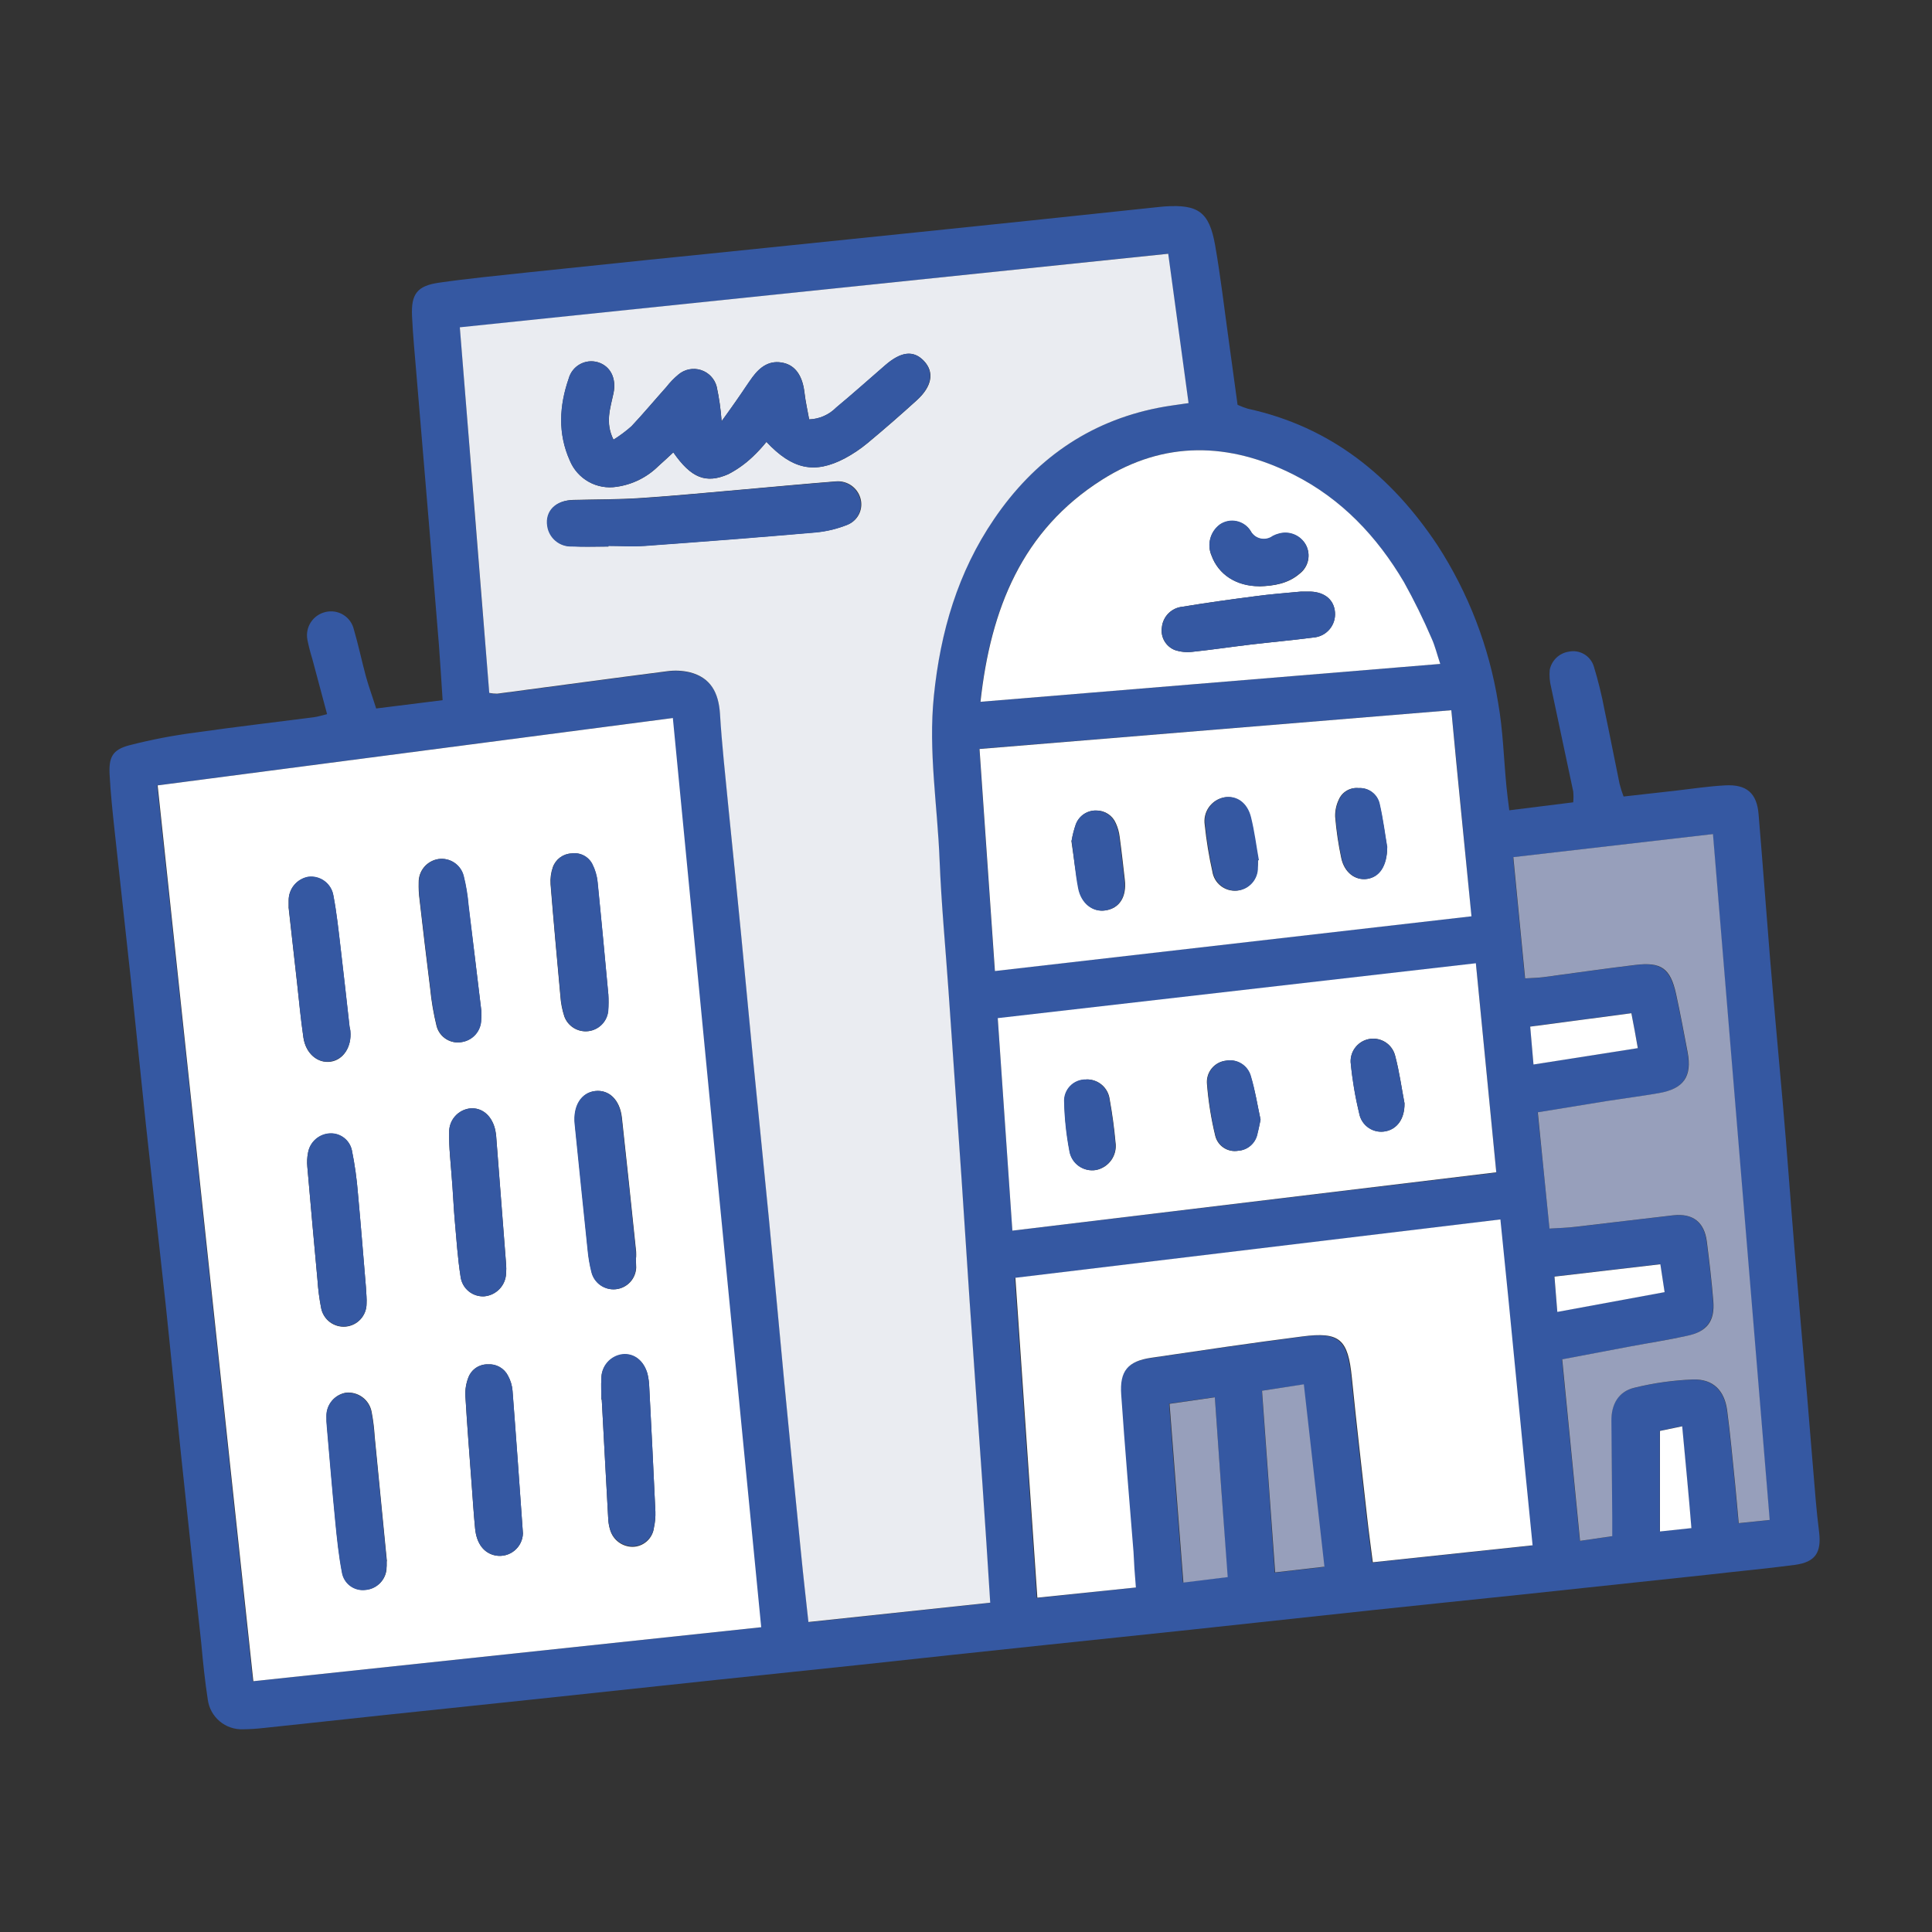
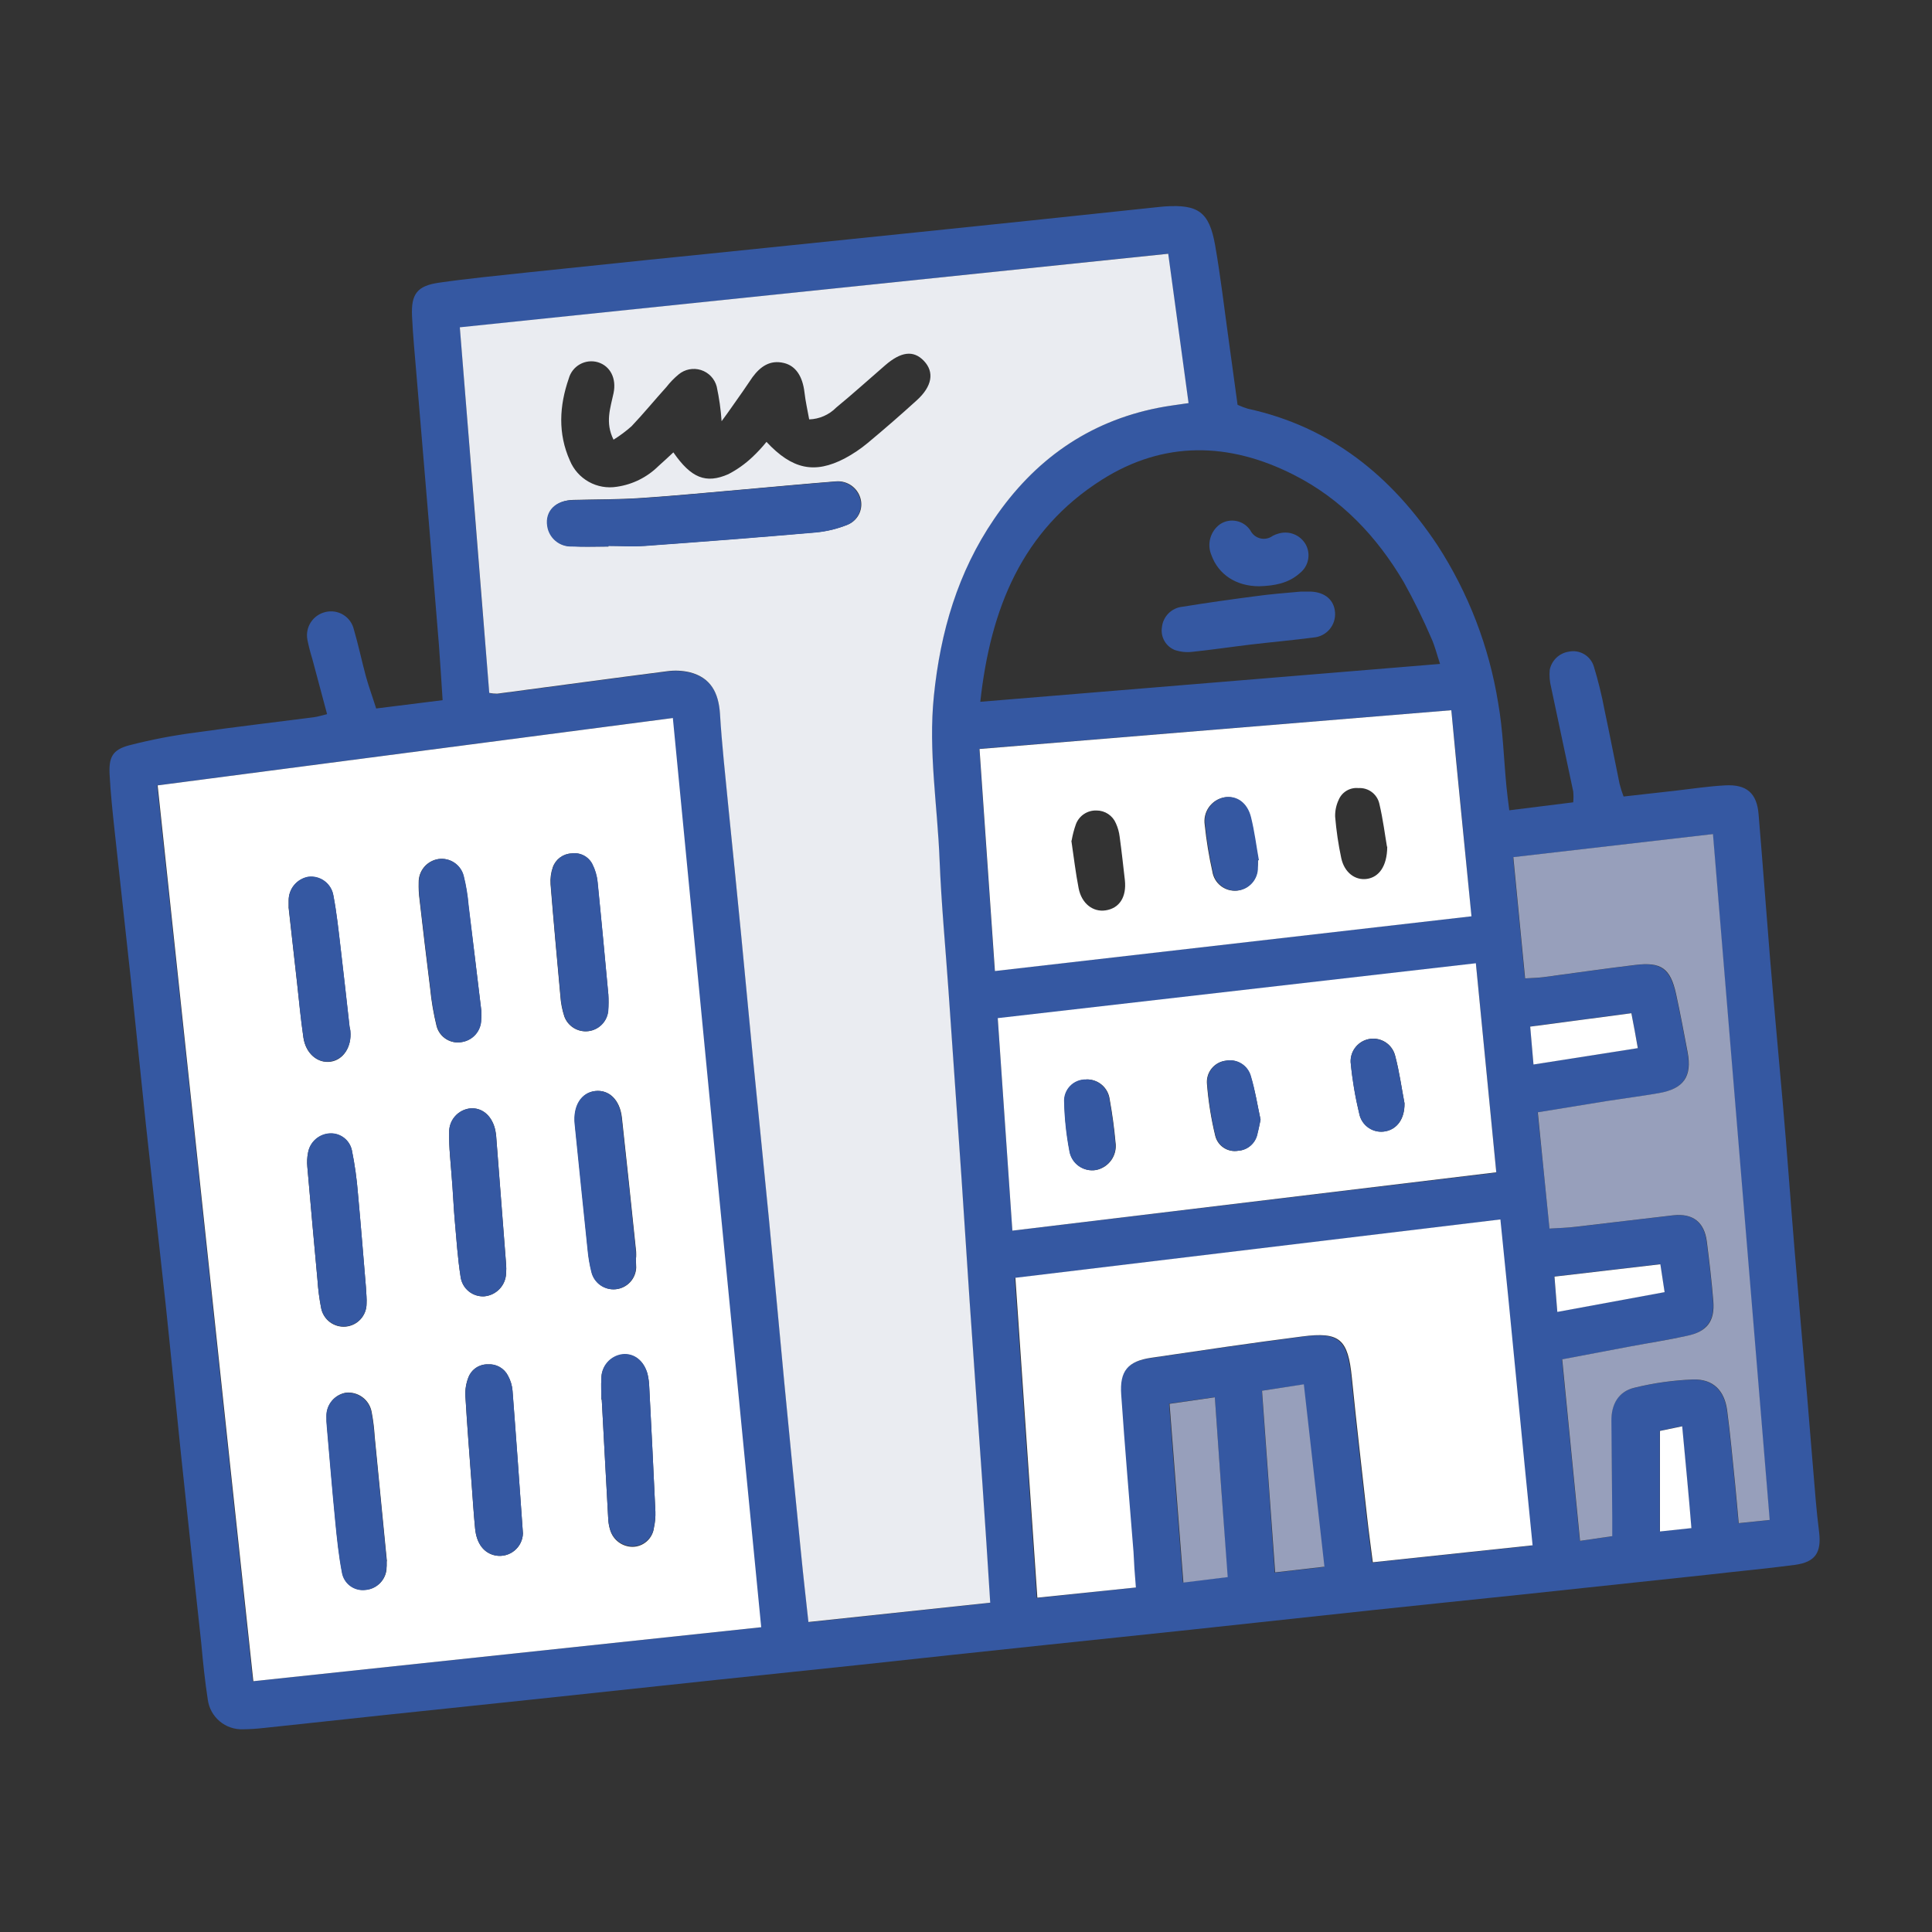
<svg xmlns="http://www.w3.org/2000/svg" width="300" height="300" viewBox="0 0 300 300" fill="none">
  <rect x="0" y="0" width="300" height="300" fill="#333333" stroke="none" />
  <path d="M252.11 123.683L260.29 122.763C262.81 122.473 265.29 122.093 267.86 121.953C271.21 121.763 272.8 123.153 273.07 126.423C273.69 133.753 274.22 141.083 274.82 148.423C275.45 156.013 276.15 163.603 276.82 171.193C277.49 178.783 278.01 186.193 278.63 193.713C279.27 201.483 279.94 209.253 280.63 217.033C281.07 222.273 281.48 227.513 281.93 232.763C282.07 234.473 282.26 236.193 282.47 237.903C282.85 241.093 281.88 242.563 278.71 242.993C274.21 243.593 269.71 243.993 265.19 244.523L236.19 247.613C228.52 248.423 220.85 249.193 213.19 250.013L184.78 253.073C177.3 253.873 169.78 254.643 162.32 255.433C152.76 256.44 143.2 257.463 133.64 258.503L111.14 260.863L82.14 263.953L59.68 266.313C53.45 266.973 47.23 267.663 41.01 268.313C39.927 268.438 38.839 268.509 37.75 268.523C36.42 268.577 35.119 268.13 34.102 267.271C33.086 266.412 32.429 265.203 32.26 263.883C31.82 261.023 31.52 258.133 31.26 255.243C30.18 245.337 29.116 235.423 28.07 225.503C27.27 217.843 26.53 210.163 25.72 202.503C24.72 193.223 23.66 183.943 22.66 174.663C21.85 167.093 21.11 159.513 20.3 151.933C19.49 144.353 18.61 136.623 17.79 128.933C17.48 126.053 17.17 123.163 17.02 120.273C16.88 117.603 17.45 116.433 20.02 115.743C23.431 114.861 26.895 114.193 30.39 113.743C36.49 112.873 42.62 112.163 48.73 111.373C49.35 111.293 49.95 111.093 50.79 110.893C50 107.953 49.24 105.113 48.48 102.263C48.184 101.313 47.937 100.349 47.74 99.373C47.549 98.426 47.736 97.442 48.261 96.631C48.786 95.82 49.607 95.247 50.55 95.033C51.014 94.92 51.496 94.9 51.968 94.973C52.44 95.047 52.893 95.213 53.301 95.462C53.709 95.711 54.064 96.038 54.345 96.424C54.626 96.811 54.828 97.249 54.94 97.713C55.65 100.143 56.17 102.623 56.83 105.073C57.26 106.633 57.83 108.153 58.41 110.013L68.73 108.723C68.53 105.773 68.37 102.923 68.15 100.073C67.68 94.073 67.15 88.133 66.68 82.173C66.013 74.213 65.346 66.26 64.68 58.313C64.43 55.233 64.12 52.163 63.98 49.083C63.82 45.663 64.77 44.393 68.12 43.903C72.61 43.253 77.12 42.823 81.63 42.333C88.03 41.667 94.43 41 100.83 40.333C106.83 39.723 112.74 39.133 118.69 38.513L142.2 36.093L160.33 34.213L179.26 32.213C179.8 32.163 180.34 32.093 180.88 32.053C186.06 31.713 187.77 32.913 188.68 38.053C189.54 42.963 190.11 47.923 190.8 52.863C191.26 56.183 191.71 59.503 192.17 62.863C192.684 63.095 193.211 63.296 193.75 63.463C206.65 66.273 216.07 73.923 223.22 84.683C228.021 92.091 231.226 100.418 232.63 109.133C233.39 113.403 233.5 117.783 233.92 122.133C234.03 123.283 234.19 124.433 234.36 125.823L244.29 124.583C244.34 124.025 244.34 123.462 244.29 122.903C243.16 117.493 241.98 112.103 240.85 106.693C240.631 105.821 240.56 104.919 240.64 104.023C240.78 103.307 241.138 102.652 241.664 102.145C242.19 101.639 242.859 101.307 243.58 101.193C244.394 101.017 245.245 101.151 245.967 101.569C246.688 101.987 247.227 102.659 247.48 103.453C248.166 105.7 248.727 107.984 249.16 110.293C249.97 114.093 250.7 117.923 251.49 121.733C251.657 122.395 251.865 123.046 252.11 123.683V123.683ZM118.11 252.683C113.52 205.473 108.97 158.603 104.4 111.503L24.4 121.963C29.4 168.503 34.25 214.693 39.26 261.063L118.11 252.683ZM153.71 248.893C153.3 242.483 152.93 236.513 152.52 230.533C151.87 221.033 151.18 211.533 150.52 202.023C150.08 195.603 149.69 189.163 149.25 182.743C148.583 173.143 147.916 163.547 147.25 153.953C146.78 147.163 146.13 140.383 145.86 133.593C145.53 125.083 144.09 116.643 144.97 108.063C145.97 98.123 148.68 88.863 154.33 80.583C160.52 71.493 168.87 65.493 179.77 63.333C181.25 63.033 182.77 62.863 184.52 62.593L181.36 39.403L71.42 50.863C72.96 70.023 74.42 88.803 75.99 107.633C76.395 107.713 76.807 107.754 77.22 107.753C86.03 106.593 94.83 105.393 103.64 104.263C104.796 104.106 105.972 104.16 107.11 104.423C110.42 105.253 111.61 107.653 111.82 110.893C112.14 115.683 112.65 120.463 113.11 125.253C113.76 131.933 114.44 138.603 115.11 145.253C115.74 151.663 116.32 158.073 116.95 164.483C117.77 172.873 118.64 181.263 119.45 189.653C120.26 198.043 121 206.273 121.79 214.573C122.65 223.513 123.526 232.447 124.42 241.373C124.75 244.783 125.15 248.173 125.55 251.903L153.71 248.893ZM176.33 246.513C176.17 244.443 176.04 242.733 175.91 241.033C175.26 232.883 174.56 224.753 174 216.603C173.74 212.933 175 211.413 178.65 210.883C186.46 209.733 194.27 208.593 202.1 207.573C207.97 206.813 209.22 207.993 209.82 213.993C210.54 221.213 211.39 228.423 212.19 235.633C212.44 237.853 212.75 240.073 213.07 242.633L237.88 240.003C236.21 223.003 234.68 206.313 232.88 189.403L157.57 198.463C158.72 215.073 159.84 231.463 160.98 248.133L176.33 246.513ZM157.2 191.093L232.34 182.093C231.27 171.093 230.23 160.463 229.17 149.633L154.93 158.153C155.68 169.173 156.43 179.993 157.2 191.093ZM225.37 110.283L152.07 116.283C152.88 127.993 153.67 139.283 154.46 150.763L228.46 142.263C227.43 131.443 226.41 121.013 225.36 110.283H225.37ZM240.61 190.773C242.09 190.683 243.34 190.653 244.61 190.513C249.61 189.933 254.69 189.303 259.74 188.733C262.83 188.383 264.6 189.733 265 192.833C265.4 195.933 265.75 198.963 266 202.033C266.25 205.103 265 206.803 261.91 207.443C258.99 208.043 256.04 208.543 253.1 209.093L242.54 211.093C243.47 220.573 244.38 229.813 245.31 239.283L250.31 238.553C250.31 237.453 250.31 236.553 250.31 235.663C250.27 230.663 250.226 225.663 250.18 220.663C250.18 218.093 251.27 216.093 253.75 215.503C256.738 214.769 259.794 214.34 262.87 214.223C265.96 214.133 267.73 215.913 268.15 219.013C268.65 222.783 268.99 226.583 269.38 230.363C269.58 232.363 269.74 234.293 269.95 236.533L274.76 236.033C271.76 200.393 268.89 165.033 265.95 129.533L234.95 133.113C235.55 139.343 236.15 145.523 236.78 151.943C237.83 151.873 238.72 151.863 239.59 151.753C244.35 151.123 249.11 150.423 253.88 149.853C257.88 149.363 259.34 150.403 260.22 154.363C260.88 157.363 261.45 160.363 262.02 163.433C262.72 167.193 261.39 169.083 257.56 169.753C254.88 170.223 252.18 170.563 249.49 170.983L238.75 172.733C239.41 178.863 239.99 184.723 240.6 190.773H240.61ZM223.61 103.093C223.08 101.493 222.79 100.273 222.28 99.153C220.994 96.158 219.556 93.231 217.97 90.383C213.79 83.303 208.28 77.463 200.86 73.713C190.86 68.643 180.72 68.403 171.1 74.493C158.68 82.353 153.8 94.543 152.22 108.973L223.61 103.093ZM195.94 215.953C196.62 225.473 197.29 234.733 197.94 244.203L205.59 243.323C204.51 233.753 203.47 224.503 202.39 215.003L195.94 215.953ZM188.61 216.953L181.53 217.953C182.25 227.333 182.95 236.393 183.68 245.713L190.56 244.863C189.94 235.573 189.3 226.493 188.64 216.973L188.61 216.953ZM238.09 165.273L254.33 162.733C253.95 160.733 253.64 159.123 253.33 157.313L237.62 159.393C237.78 161.423 237.94 163.173 238.12 165.293L238.09 165.273ZM241.79 203.693L258.45 200.623L257.79 196.293L241.35 198.213C241.54 200.203 241.67 201.863 241.82 203.713L241.79 203.693ZM257.73 222.173V237.783L262.61 237.263C262.13 231.893 261.67 226.803 261.18 221.453L257.73 222.173Z" fill="#3558A2" />
  <path d="M118.2 252.674L39.34 261.054C34.34 214.684 29.451 168.494 24.48 121.954L104.48 111.494C109.02 158.594 113.57 205.464 118.2 252.674ZM98.78 195.274C98.797 194.968 98.797 194.661 98.78 194.354C98.05 187.414 97.34 180.474 96.57 173.544C96.26 170.774 94.57 169.184 92.45 169.414C90.33 169.644 88.98 171.714 89.28 174.574C89.97 181.064 90.62 187.574 91.28 194.044C91.386 195.218 91.583 196.381 91.871 197.524C92.07 198.35 92.563 199.076 93.257 199.566C93.951 200.056 94.8 200.278 95.645 200.19C96.491 200.102 97.275 199.71 97.854 199.088C98.432 198.465 98.765 197.654 98.79 196.804C98.78 196.354 98.74 195.864 98.74 195.274H98.78ZM60.08 242.424C59.43 235.804 58.81 229.424 58.18 223.024C58.105 221.759 57.948 220.499 57.71 219.254C57.546 218.341 57.042 217.524 56.3 216.968C55.558 216.411 54.633 216.156 53.71 216.254C52.86 216.402 52.09 216.849 51.54 217.515C50.989 218.18 50.695 219.021 50.71 219.884C50.699 220.428 50.722 220.973 50.78 221.514C51.21 226.384 51.6 231.254 52.08 236.114C52.34 238.814 52.62 241.524 53.13 244.184C53.278 245.001 53.729 245.732 54.393 246.229C55.057 246.726 55.885 246.953 56.71 246.864C57.532 246.813 58.311 246.478 58.913 245.916C59.515 245.354 59.903 244.601 60.011 243.784C60.049 243.332 60.059 242.878 60.04 242.424H60.08ZM56.82 199.864C56.43 195.284 56.04 190.314 55.58 185.344C55.403 183.09 55.089 180.85 54.64 178.634C54.476 177.869 54.047 177.187 53.428 176.707C52.81 176.228 52.042 175.983 51.261 176.014C50.432 176.046 49.639 176.361 49.014 176.907C48.39 177.453 47.972 178.197 47.83 179.014C47.689 179.725 47.652 180.453 47.721 181.174C48.227 187.047 48.754 192.917 49.3 198.784C49.396 200.234 49.583 201.677 49.861 203.104C50.022 203.975 50.503 204.754 51.209 205.29C51.915 205.825 52.794 206.078 53.677 206C54.559 205.921 55.381 205.516 55.98 204.864C56.58 204.212 56.915 203.36 56.92 202.474C56.97 201.664 56.87 200.934 56.82 199.864ZM93.38 217.334H93.44C93.767 223.481 94.1 229.627 94.44 235.774C94.461 236.406 94.568 237.032 94.76 237.634C94.992 238.374 95.453 239.021 96.077 239.481C96.701 239.942 97.455 240.191 98.231 240.194C99.054 240.183 99.845 239.872 100.456 239.32C101.067 238.768 101.456 238.012 101.55 237.194C101.723 236.4 101.797 235.587 101.77 234.774C101.48 228.344 101.15 221.924 100.82 215.504C100.803 214.78 100.709 214.059 100.54 213.354C99.96 211.264 98.44 210.104 96.64 210.354C95.731 210.474 94.898 210.923 94.297 211.615C93.696 212.308 93.37 213.197 93.38 214.114C93.311 215.104 93.38 216.194 93.38 217.284V217.334ZM81.2 238.114C80.62 230.034 80.13 222.984 79.58 215.944C79.512 215.13 79.273 214.34 78.88 213.624C78.59 213.052 78.137 212.579 77.578 212.264C77.019 211.949 76.38 211.806 75.74 211.854C75.096 211.84 74.463 212.025 73.926 212.382C73.389 212.74 72.976 213.254 72.74 213.854C72.377 214.776 72.213 215.764 72.26 216.754C72.54 221.454 72.91 226.144 73.26 230.844C73.421 233.014 73.56 235.184 73.77 237.344C74.01 239.734 75.18 241.214 76.981 241.544C77.488 241.633 78.009 241.612 78.508 241.482C79.007 241.353 79.473 241.117 79.873 240.792C80.273 240.467 80.599 240.059 80.828 239.597C81.057 239.135 81.184 238.63 81.2 238.114ZM69.861 179.374C70.001 181.004 70.141 182.624 70.26 184.244C70.38 185.864 70.46 187.684 70.611 189.394C70.88 192.394 71.07 195.394 71.53 198.294C71.654 199.162 72.099 199.951 72.777 200.506C73.454 201.062 74.316 201.343 75.19 201.294C76.103 201.218 76.954 200.807 77.582 200.141C78.21 199.474 78.569 198.599 78.591 197.684C78.626 197.231 78.626 196.777 78.591 196.324C78.091 189.831 77.587 183.337 77.08 176.844C77.054 176.301 76.977 175.762 76.85 175.234C76.29 173.144 74.781 171.944 72.99 172.114C72.08 172.219 71.243 172.661 70.643 173.354C70.043 174.046 69.725 174.938 69.751 175.854C69.731 177.029 69.771 178.204 69.871 179.374H69.861ZM74.731 156.914C74.081 151.514 73.43 146.034 72.731 140.554C72.603 139.026 72.352 137.512 71.981 136.024C71.769 135.178 71.251 134.441 70.527 133.955C69.802 133.469 68.924 133.269 68.06 133.394C67.201 133.529 66.42 133.969 65.859 134.634C65.299 135.3 64.998 136.145 65.01 137.014C64.982 137.92 65.029 138.826 65.15 139.724C65.68 144.304 66.21 148.884 66.79 153.464C66.981 155.442 67.316 157.404 67.79 159.334C68.013 160.18 68.553 160.907 69.297 161.366C70.042 161.824 70.935 161.977 71.79 161.794C72.599 161.646 73.33 161.222 73.861 160.595C74.392 159.968 74.688 159.176 74.7 158.354C74.78 157.864 74.74 157.444 74.74 156.914H74.731ZM44.81 140.914C45.25 144.784 45.67 148.644 46.111 152.514C46.441 155.384 46.711 158.274 47.111 161.134C47.49 163.624 49.34 165.134 51.32 164.864C53.3 164.594 54.63 162.574 54.4 160.124C54.4 159.854 54.291 159.594 54.261 159.324C53.8 155.324 53.37 151.234 52.88 147.184C52.56 144.494 52.28 141.784 51.77 139.124C51.63 138.214 51.136 137.395 50.398 136.845C49.658 136.295 48.733 136.058 47.82 136.184C46.974 136.345 46.211 136.797 45.663 137.462C45.115 138.127 44.817 138.963 44.82 139.824C44.81 140.174 44.83 140.544 44.82 140.864L44.81 140.914ZM94.45 154.354C93.9 148.514 93.38 142.734 92.78 136.974C92.682 135.991 92.401 135.034 91.95 134.154C91.65 133.583 91.18 133.119 90.605 132.827C90.03 132.535 89.379 132.429 88.74 132.524C88.098 132.55 87.479 132.767 86.962 133.149C86.445 133.53 86.054 134.058 85.841 134.664C85.545 135.515 85.426 136.416 85.49 137.314C85.951 143.094 86.49 148.864 87.01 154.634C87.082 155.718 87.287 156.79 87.621 157.824C87.892 158.573 88.409 159.207 89.087 159.624C89.766 160.041 90.565 160.215 91.356 160.119C92.146 160.023 92.88 159.661 93.439 159.094C93.997 158.526 94.347 157.786 94.43 156.994C94.501 156.113 94.511 155.227 94.46 154.344L94.45 154.354Z" fill="white" />
  <path d="M153.761 248.864L125.53 251.864C125.13 248.134 124.73 244.744 124.4 241.334C123.507 232.408 122.63 223.474 121.77 214.534C120.98 206.234 120.23 197.924 119.43 189.614C118.63 181.304 117.75 172.834 116.93 164.444C116.3 158.034 115.72 151.624 115.09 145.214C114.44 138.534 113.76 131.864 113.09 125.214C112.63 120.424 112.09 115.644 111.8 110.854C111.59 107.614 110.4 105.214 107.09 104.384C105.953 104.121 104.777 104.067 103.62 104.224C94.811 105.354 86.01 106.554 77.2 107.714C76.787 107.714 76.376 107.674 75.971 107.594C74.451 88.764 72.97 69.984 71.4 50.824L181.4 39.404L184.56 62.594C182.79 62.864 181.29 63.034 179.81 63.334C168.91 65.494 160.56 71.494 154.37 80.584C148.72 88.864 146.021 98.124 145.011 108.064C144.131 116.644 145.57 125.064 145.9 133.594C146.17 140.384 146.82 147.164 147.29 153.954C147.957 163.554 148.624 173.151 149.29 182.744C149.73 189.164 150.12 195.604 150.56 202.024C151.21 211.534 151.9 221.024 152.56 230.534C152.98 236.504 153.351 242.474 153.761 248.864ZM112.05 65.404C111.927 63.595 111.673 61.797 111.29 60.024C111.132 59.425 110.825 58.876 110.398 58.428C109.971 57.979 109.437 57.646 108.847 57.458C108.256 57.271 107.628 57.236 107.021 57.355C106.413 57.475 105.845 57.747 105.37 58.144C104.675 58.72 104.044 59.371 103.49 60.084C101.68 62.084 99.94 64.214 98.07 66.184C97.198 66.959 96.261 67.658 95.27 68.274C93.93 65.604 94.79 63.334 95.27 61.054C95.75 58.774 94.78 56.834 92.83 56.244C92.368 56.111 91.884 56.07 91.406 56.125C90.928 56.181 90.466 56.33 90.046 56.566C89.626 56.801 89.258 57.117 88.961 57.497C88.665 57.876 88.447 58.31 88.32 58.774C86.85 63.004 86.611 67.324 88.49 71.514C89.069 72.915 90.103 74.08 91.427 74.819C92.75 75.558 94.284 75.827 95.78 75.584C98.222 75.235 100.487 74.109 102.24 72.374C103.03 71.684 103.78 70.964 104.56 70.244C107.33 74.244 109.61 75.154 113.09 73.634C114.451 72.929 115.706 72.037 116.82 70.984C117.607 70.245 118.342 69.454 119.02 68.614C123.02 72.904 126.49 73.614 131.15 71.194C132.43 70.513 133.636 69.702 134.75 68.774C137.33 66.628 139.864 64.424 142.35 62.164C144.76 59.984 145.11 57.774 143.47 56.044C141.83 54.314 139.88 54.624 137.47 56.704C135.06 58.784 132.47 61.134 129.85 63.284C128.738 64.413 127.234 65.071 125.65 65.124C125.39 63.694 125.08 62.324 124.92 60.934C124.63 58.444 123.57 56.804 121.72 56.364C119.55 55.844 118.06 56.934 116.85 58.564C116.15 59.564 115.51 60.564 114.85 61.474C114.01 62.644 113.2 63.864 112.05 65.404ZM94.481 84.864V84.744C96.391 84.744 98.3 84.864 100.19 84.744C109.04 84.104 117.89 83.424 126.73 82.654C128.449 82.495 130.134 82.081 131.73 81.424C132.487 81.087 133.094 80.486 133.438 79.733C133.783 78.98 133.84 78.127 133.6 77.334C133.366 76.541 132.867 75.852 132.187 75.381C131.506 74.91 130.686 74.685 129.86 74.744C125.18 75.114 120.49 75.554 115.86 75.964C110.45 76.434 105.04 76.964 99.621 77.324C96.1 77.564 92.56 77.534 89.04 77.624C86.35 77.694 84.7 79.364 85.04 81.624C85.166 82.535 85.626 83.366 86.329 83.958C87.033 84.549 87.932 84.858 88.85 84.824C90.671 84.924 92.581 84.864 94.481 84.864Z" fill="#EAECF1" />
  <path d="M176.38 246.504L161.08 248.084C159.94 231.424 158.82 215.024 157.67 198.414L232.98 189.354C234.73 206.264 236.26 222.984 237.98 239.954L213.17 242.584C212.85 240.064 212.54 237.844 212.29 235.584C211.49 228.374 210.64 221.164 209.92 213.944C209.32 207.944 208.07 206.764 202.2 207.524C194.37 208.524 186.56 209.684 178.75 210.834C175.13 211.364 173.84 212.884 174.1 216.554C174.66 224.704 175.36 232.834 176.01 240.984C176.09 242.724 176.2 244.434 176.38 246.504Z" fill="white" />
  <path d="M157.2 191.094C156.44 179.994 155.69 169.174 154.93 158.094L229.17 149.574C230.23 160.404 231.27 170.994 232.34 182.034L157.2 191.094ZM218.1 171.354C217.66 169.064 217.31 166.454 216.64 163.924C216.427 163.083 215.91 162.35 215.189 161.868C214.467 161.385 213.593 161.187 212.734 161.311C211.875 161.436 211.093 161.874 210.538 162.541C209.983 163.208 209.695 164.057 209.73 164.924C209.985 167.619 210.433 170.293 211.07 172.924C211.158 173.373 211.334 173.801 211.589 174.182C211.843 174.562 212.17 174.889 212.551 175.143C212.932 175.397 213.36 175.572 213.809 175.66C214.259 175.748 214.721 175.746 215.17 175.654C216.97 175.304 218.13 173.704 218.09 171.354H218.1ZM195.74 173.864C195.28 171.774 194.91 169.354 194.18 167.044C193.944 166.251 193.424 165.574 192.718 165.142C192.013 164.71 191.173 164.554 190.36 164.704C189.485 164.8 188.683 165.239 188.132 165.925C187.581 166.612 187.324 167.489 187.42 168.364C187.636 171.06 188.064 173.735 188.7 176.364C188.886 177.126 189.353 177.79 190.008 178.222C190.662 178.654 191.456 178.823 192.23 178.694C192.952 178.649 193.639 178.366 194.182 177.888C194.725 177.41 195.094 176.765 195.23 176.054C195.43 175.394 195.54 174.774 195.74 173.864ZM168.67 167.654C168.212 167.642 167.757 167.726 167.333 167.899C166.909 168.072 166.525 168.331 166.207 168.66C165.888 168.989 165.641 169.381 165.482 169.81C165.322 170.239 165.253 170.697 165.28 171.154C165.341 173.678 165.609 176.194 166.08 178.674C166.149 179.146 166.312 179.598 166.558 180.006C166.805 180.414 167.131 180.768 167.517 181.047C167.903 181.327 168.341 181.526 168.805 181.634C169.269 181.742 169.75 181.755 170.22 181.674C171.172 181.48 172.014 180.928 172.572 180.132C173.13 179.336 173.362 178.356 173.22 177.394C173.02 175.144 172.71 172.904 172.31 170.684C172.196 169.811 171.759 169.011 171.085 168.443C170.412 167.875 169.55 167.579 168.67 167.614V167.654Z" fill="white" />
  <path d="M225.36 110.283C226.36 121.013 227.43 131.443 228.49 142.283L154.49 150.783C153.7 139.353 152.91 128.013 152.1 116.303L225.36 110.283ZM166.36 130.533C166.74 133.093 167.02 135.533 167.49 137.933C167.96 140.333 169.74 141.653 171.67 141.363C173.83 141.043 174.95 139.283 174.67 136.673C174.41 134.423 174.17 132.173 173.86 129.923C173.774 129.207 173.578 128.509 173.28 127.853C173.033 127.261 172.616 126.755 172.082 126.399C171.549 126.043 170.921 125.853 170.28 125.853C169.59 125.825 168.909 126.015 168.332 126.395C167.756 126.776 167.315 127.328 167.07 127.973C166.774 128.806 166.55 129.662 166.4 130.533H166.36ZM195.29 133.583H195.4C195 131.353 194.71 129.103 194.18 126.913C193.65 124.723 191.95 123.493 190.07 123.823C189.115 124.006 188.269 124.552 187.709 125.347C187.149 126.142 186.92 127.123 187.07 128.083C187.322 130.514 187.716 132.928 188.25 135.313C188.382 136.2 188.848 137.004 189.553 137.559C190.258 138.114 191.148 138.379 192.042 138.3C192.935 138.221 193.765 137.803 194.361 137.133C194.957 136.463 195.275 135.59 195.25 134.693C195.35 134.313 195.33 133.943 195.33 133.583H195.29ZM215.37 131.473C215.07 129.753 214.76 127.233 214.18 124.783C214.013 124.063 213.596 123.425 213.002 122.983C212.409 122.542 211.678 122.326 210.94 122.373C210.3 122.308 209.657 122.449 209.104 122.777C208.552 123.105 208.119 123.601 207.87 124.193C207.484 125.012 207.296 125.909 207.32 126.813C207.5 128.978 207.817 131.129 208.27 133.253C208.76 135.513 210.45 136.743 212.27 136.473C214.09 136.203 215.39 134.553 215.41 131.473H215.37Z" fill="white" />
  <path d="M240.6 190.774C239.99 184.774 239.41 178.884 238.79 172.714L249.53 170.964C252.22 170.544 254.92 170.204 257.6 169.734C261.43 169.064 262.76 167.174 262.06 163.414C261.49 160.414 260.92 157.354 260.26 154.344C259.38 150.344 257.95 149.344 253.92 149.834C249.15 150.404 244.39 151.104 239.63 151.734C238.76 151.844 237.87 151.854 236.82 151.924C236.19 145.504 235.59 139.324 234.99 133.094L265.99 129.514C268.93 165.054 271.85 200.374 274.8 236.014L269.99 236.514C269.78 234.274 269.62 232.314 269.42 230.344C269.03 226.564 268.69 222.764 268.19 218.994C267.77 215.894 266 214.114 262.91 214.204C259.835 214.32 256.779 214.749 253.79 215.484C251.31 216.074 250.19 218.074 250.22 220.644C250.267 225.644 250.31 230.644 250.35 235.644C250.35 236.534 250.35 237.434 250.35 238.534L245.35 239.264C244.42 229.794 243.51 220.554 242.58 211.074L253.14 209.074C256.08 208.524 259.03 208.074 261.95 207.424C265.05 206.784 266.3 205.174 266.04 202.014C265.78 198.854 265.43 195.874 265.04 192.814C264.65 189.754 262.87 188.364 259.78 188.714C254.78 189.284 249.69 189.914 244.65 190.494C243.33 190.654 242.08 190.684 240.6 190.774Z" fill="#979FBB" />
-   <path d="M223.64 103.093L152.25 108.973C153.83 94.543 158.71 82.353 171.13 74.493C180.75 68.403 190.87 68.644 200.89 73.713C208.31 77.463 213.82 83.303 218 90.383C219.586 93.231 221.025 96.158 222.31 99.153C222.82 100.273 223.11 101.493 223.64 103.093ZM201.99 91.864C199.41 92.114 197.15 92.284 194.91 92.584C191.14 93.073 187.37 93.584 183.62 94.213C182.795 94.291 182.023 94.654 181.437 95.24C180.851 95.826 180.488 96.598 180.41 97.424C180.298 98.148 180.435 98.89 180.798 99.527C181.161 100.164 181.729 100.66 182.41 100.933C183.266 101.219 184.173 101.318 185.07 101.223C188.13 100.903 191.18 100.443 194.23 100.083C197.47 99.704 200.72 99.413 203.95 98.993C204.428 98.957 204.894 98.826 205.322 98.608C205.749 98.391 206.129 98.09 206.439 97.725C206.75 97.359 206.985 96.936 207.131 96.479C207.277 96.022 207.331 95.541 207.29 95.064C207.14 93.174 205.76 91.974 203.56 91.864C202.94 91.864 202.31 91.864 201.99 91.864ZM195.53 91.053C197.82 90.984 200.04 90.633 201.85 89.053C202.497 88.546 202.946 87.828 203.118 87.024C203.289 86.22 203.173 85.381 202.79 84.653C202.398 83.935 201.775 83.369 201.022 83.048C200.269 82.727 199.43 82.669 198.64 82.883C198.292 82.969 197.956 83.096 197.64 83.263C197.37 83.465 197.059 83.605 196.729 83.674C196.399 83.743 196.058 83.74 195.729 83.663C195.401 83.587 195.093 83.44 194.827 83.233C194.561 83.026 194.344 82.763 194.19 82.463C193.948 82.083 193.632 81.754 193.261 81.498C192.89 81.241 192.472 81.06 192.03 80.967C191.589 80.874 191.133 80.87 190.69 80.955C190.247 81.04 189.825 81.213 189.45 81.463C188.718 81.995 188.188 82.759 187.947 83.631C187.705 84.503 187.766 85.431 188.12 86.263C189.2 89.224 191.96 91.013 195.53 91.034V91.053Z" fill="white" />
  <path d="M195.969 215.953L202.459 214.953C203.539 224.453 204.579 233.703 205.659 243.273L198.009 244.153C197.319 234.733 196.649 225.473 195.969 215.953Z" fill="#979FBB" />
  <path d="M188.639 216.973C189.299 226.493 189.939 235.573 190.639 244.893L183.759 245.743C183.029 236.423 182.329 227.363 181.609 217.983L188.639 216.973Z" fill="#979FBB" />
  <path d="M238.119 165.294C237.939 163.174 237.779 161.424 237.609 159.414L253.319 157.334C253.669 159.144 253.979 160.784 254.319 162.754L238.119 165.294Z" fill="white" />
  <path d="M241.819 203.714C241.669 201.854 241.539 200.204 241.379 198.234L257.819 196.314L258.479 200.644L241.819 203.714Z" fill="white" />
  <path d="M257.76 222.195L261.21 221.475C261.7 226.825 262.21 231.915 262.64 237.285L257.76 237.805V222.195Z" fill="white" />
  <path d="M98.74 195.274C98.74 195.894 98.74 196.354 98.74 196.804C98.715 197.654 98.382 198.465 97.804 199.088C97.225 199.711 96.44 200.102 95.595 200.19C94.75 200.278 93.901 200.056 93.207 199.566C92.513 199.076 92.02 198.35 91.82 197.524C91.533 196.381 91.336 195.218 91.23 194.044C90.54 187.554 89.89 181.044 89.23 174.574C88.93 171.714 90.23 169.654 92.4 169.414C94.57 169.174 96.21 170.774 96.52 173.544C97.29 180.474 98 187.414 98.73 194.354C98.75 194.661 98.754 194.968 98.74 195.274V195.274Z" fill="#3558A2" />
  <path d="M60.041 242.424C60.048 242.892 60.024 243.359 59.971 243.824C59.864 244.64 59.475 245.394 58.873 245.956C58.272 246.518 57.493 246.853 56.671 246.904C55.846 246.993 55.018 246.766 54.353 246.269C53.689 245.771 53.238 245.041 53.091 244.224C52.581 241.564 52.301 238.854 52.041 236.154C51.561 231.294 51.171 226.424 50.741 221.554C50.683 221.013 50.659 220.468 50.671 219.924C50.656 219.061 50.95 218.22 51.5 217.555C52.05 216.889 52.82 216.442 53.671 216.294C54.593 216.196 55.519 216.451 56.261 217.007C57.003 217.564 57.507 218.381 57.671 219.294C57.909 220.539 58.066 221.799 58.141 223.064C58.771 229.414 59.391 235.804 60.041 242.424Z" fill="#3558A2" />
  <path d="M56.821 199.863C56.871 200.983 56.971 201.713 56.921 202.433C56.916 203.319 56.581 204.171 55.981 204.823C55.381 205.475 54.56 205.88 53.677 205.959C52.795 206.038 51.915 205.784 51.209 205.249C50.504 204.714 50.023 203.934 49.861 203.063C49.583 201.637 49.396 200.194 49.301 198.743C48.761 192.87 48.234 187 47.721 181.133C47.652 180.412 47.689 179.684 47.831 178.973C47.972 178.156 48.39 177.412 49.015 176.866C49.639 176.32 50.432 176.005 51.261 175.973C52.043 175.942 52.81 176.187 53.429 176.667C54.047 177.146 54.477 177.828 54.641 178.593C55.09 180.809 55.404 183.05 55.581 185.303C56.041 190.263 56.431 195.233 56.821 199.863Z" fill="#3558A2" />
  <path d="M93.379 217.284C93.379 216.194 93.309 215.104 93.379 214.024C93.368 213.107 93.694 212.218 94.295 211.525C94.896 210.832 95.73 210.384 96.639 210.264C98.439 210.064 99.959 211.264 100.539 213.264C100.707 213.969 100.801 214.689 100.819 215.414C101.149 221.834 101.479 228.254 101.769 234.684C101.795 235.497 101.721 236.309 101.549 237.104C101.454 237.922 101.065 238.677 100.454 239.229C99.843 239.781 99.052 240.092 98.229 240.104C97.453 240.101 96.699 239.851 96.075 239.391C95.451 238.931 94.99 238.284 94.759 237.544C94.567 236.942 94.459 236.316 94.439 235.684C94.092 229.544 93.759 223.397 93.439 217.244L93.379 217.284Z" fill="#3558A2" />
  <path d="M81.2 238.113C81.183 238.627 81.056 239.132 80.828 239.593C80.599 240.054 80.274 240.461 79.875 240.786C79.476 241.111 79.012 241.347 78.515 241.477C78.017 241.608 77.497 241.63 76.99 241.543C75.19 241.213 73.99 239.733 73.78 237.343C73.57 235.183 73.43 233.013 73.27 230.843C72.92 226.143 72.55 221.453 72.27 216.753C72.223 215.763 72.386 214.775 72.75 213.853C72.985 213.252 73.399 212.739 73.935 212.381C74.472 212.023 75.105 211.839 75.75 211.853C76.389 211.805 77.029 211.948 77.588 212.263C78.146 212.578 78.599 213.051 78.89 213.623C79.282 214.339 79.521 215.129 79.59 215.943C80.14 222.983 80.63 230.033 81.2 238.113Z" fill="#3558A2" />
  <path d="M69.88 179.374C69.769 178.204 69.722 177.029 69.74 175.854C69.714 174.938 70.032 174.046 70.632 173.353C71.232 172.661 72.07 172.219 72.98 172.114C74.77 171.944 76.28 173.114 76.84 175.234C76.967 175.762 77.044 176.301 77.07 176.844C77.584 183.344 78.087 189.837 78.58 196.324C78.615 196.777 78.615 197.231 78.58 197.684C78.559 198.599 78.2 199.474 77.572 200.14C76.944 200.807 76.092 201.218 75.18 201.294C74.305 201.343 73.444 201.062 72.766 200.506C72.089 199.951 71.644 199.161 71.52 198.294C71.06 195.354 70.87 192.364 70.6 189.394C70.45 187.684 70.38 185.964 70.25 184.244C70.12 182.524 70.01 181.004 69.88 179.374Z" fill="#3558A2" />
  <path d="M74.741 156.914C74.741 157.444 74.741 157.914 74.741 158.354C74.729 159.175 74.432 159.967 73.902 160.595C73.371 161.222 72.639 161.646 71.831 161.794C70.976 161.977 70.083 161.823 69.338 161.365C68.593 160.907 68.053 160.18 67.831 159.334C67.356 157.404 67.022 155.442 66.831 153.464C66.251 148.884 65.721 144.304 65.191 139.724C65.07 138.826 65.023 137.919 65.051 137.014C65.038 136.144 65.34 135.299 65.9 134.634C66.46 133.969 67.242 133.529 68.101 133.394C68.964 133.269 69.843 133.468 70.567 133.954C71.291 134.44 71.809 135.178 72.021 136.024C72.392 137.511 72.643 139.026 72.771 140.554C73.441 146.034 74.091 151.514 74.741 156.914Z" fill="#3558A2" />
  <path d="M44.83 140.865C44.83 140.505 44.83 140.135 44.83 139.775C44.827 138.913 45.125 138.078 45.672 137.413C46.22 136.748 46.984 136.296 47.83 136.135C48.743 136.008 49.668 136.246 50.407 136.796C51.146 137.346 51.639 138.164 51.78 139.075C52.29 141.735 52.57 144.445 52.89 147.135C53.38 151.185 53.81 155.225 54.27 159.275C54.27 159.545 54.38 159.805 54.41 160.075C54.64 162.525 53.35 164.495 51.33 164.815C49.31 165.135 47.5 163.575 47.12 161.085C46.68 158.225 46.41 155.335 46.12 152.465C45.68 148.635 45.26 144.775 44.83 140.865Z" fill="#3558A2" />
  <path d="M94.461 154.344C94.521 155.223 94.521 156.105 94.461 156.984C94.377 157.776 94.028 158.516 93.469 159.084C92.911 159.651 92.177 160.013 91.386 160.109C90.596 160.205 89.796 160.031 89.118 159.614C88.439 159.197 87.922 158.563 87.651 157.814C87.317 156.78 87.112 155.709 87.041 154.624C86.501 148.854 85.981 143.084 85.521 137.304C85.457 136.406 85.576 135.505 85.871 134.654C86.085 134.048 86.475 133.52 86.992 133.139C87.509 132.757 88.129 132.54 88.771 132.514C89.409 132.419 90.061 132.525 90.636 132.817C91.211 133.11 91.681 133.573 91.981 134.144C92.431 135.024 92.713 135.981 92.811 136.964C93.391 142.724 93.911 148.504 94.461 154.344Z" fill="#3558A2" />
-   <path d="M112.05 65.404C113.18 63.814 114.05 62.644 114.83 61.474C115.51 60.474 116.15 59.474 116.83 58.564C118.04 56.934 119.53 55.844 121.7 56.364C123.55 56.804 124.61 58.444 124.9 60.934C125.06 62.324 125.37 63.694 125.63 65.124C127.214 65.071 128.717 64.413 129.83 63.284C132.4 61.134 134.92 58.904 137.45 56.704C139.98 54.504 141.88 54.394 143.45 56.044C145.02 57.694 144.74 59.984 142.33 62.164C139.92 64.344 137.33 66.624 134.73 68.774C133.616 69.702 132.41 70.513 131.13 71.194C126.47 73.644 123.04 72.904 119 68.614C118.322 69.454 117.587 70.245 116.8 70.984C115.686 72.037 114.431 72.929 113.07 73.634C109.59 75.154 107.31 74.194 104.54 70.244C103.76 70.964 103.01 71.684 102.22 72.374C100.467 74.109 98.202 75.235 95.76 75.584C94.264 75.827 92.73 75.558 91.406 74.819C90.083 74.08 89.048 72.915 88.47 71.514C86.59 67.324 86.83 63.004 88.3 58.774C88.427 58.31 88.645 57.876 88.941 57.497C89.237 57.117 89.606 56.801 90.026 56.566C90.445 56.33 90.908 56.18 91.386 56.125C91.864 56.07 92.348 56.111 92.81 56.244C94.81 56.834 95.73 58.694 95.25 61.054C94.77 63.414 93.92 65.604 95.25 68.274C96.241 67.658 97.178 66.959 98.05 66.184C99.92 64.184 101.66 62.114 103.47 60.084C104.024 59.371 104.655 58.72 105.35 58.144C105.825 57.747 106.393 57.475 107 57.355C107.608 57.236 108.236 57.271 108.827 57.458C109.417 57.646 109.95 57.979 110.378 58.428C110.805 58.876 111.112 59.425 111.27 60.024C111.659 61.797 111.92 63.594 112.05 65.404V65.404Z" fill="#3558A2" />
  <path d="M94.481 84.863C92.581 84.863 90.671 84.943 88.771 84.863C87.852 84.896 86.954 84.587 86.25 83.996C85.546 83.405 85.086 82.573 84.961 81.663C84.611 79.373 86.261 77.663 88.961 77.663C92.481 77.573 96.021 77.603 99.541 77.363C104.961 77.003 110.371 76.473 115.781 76.003C120.461 75.593 125.151 75.153 129.781 74.783C130.606 74.724 131.426 74.948 132.107 75.419C132.787 75.89 133.286 76.579 133.521 77.373C133.76 78.165 133.703 79.018 133.358 79.771C133.014 80.524 132.407 81.126 131.651 81.463C130.054 82.119 128.369 82.534 126.651 82.693C117.811 83.463 108.961 84.143 100.111 84.783C98.221 84.923 96.311 84.783 94.401 84.783L94.481 84.863Z" fill="#3558A2" />
  <path d="M218.09 171.354C218.09 173.704 216.97 175.304 215.16 175.674C214.711 175.766 214.249 175.768 213.799 175.68C213.35 175.592 212.922 175.416 212.541 175.163C212.16 174.909 211.833 174.582 211.579 174.201C211.324 173.821 211.148 173.393 211.06 172.944C210.423 170.313 209.975 167.639 209.72 164.944C209.685 164.077 209.973 163.228 210.528 162.561C211.083 161.893 211.865 161.455 212.724 161.331C213.583 161.207 214.457 161.405 215.179 161.888C215.9 162.37 216.417 163.103 216.63 163.944C217.3 166.454 217.65 169.064 218.09 171.354Z" fill="#3558A2" />
  <path d="M195.739 173.864C195.539 174.814 195.429 175.434 195.279 176.044C195.142 176.755 194.774 177.4 194.231 177.878C193.688 178.356 193.001 178.64 192.279 178.684C191.505 178.813 190.711 178.644 190.057 178.212C189.402 177.78 188.935 177.116 188.749 176.354C188.113 173.726 187.685 171.051 187.469 168.354C187.373 167.479 187.63 166.602 188.181 165.916C188.732 165.229 189.534 164.79 190.409 164.694C191.222 164.544 192.062 164.7 192.767 165.132C193.473 165.564 193.993 166.242 194.229 167.034C194.909 169.314 195.279 171.734 195.739 173.864Z" fill="#3558A2" />
  <path d="M168.671 167.614C169.543 167.592 170.392 167.893 171.055 168.46C171.718 169.027 172.148 169.819 172.261 170.684C172.661 172.904 172.971 175.144 173.171 177.394C173.313 178.356 173.082 179.336 172.524 180.132C171.966 180.928 171.123 181.48 170.171 181.674C169.701 181.755 169.22 181.742 168.756 181.634C168.292 181.526 167.854 181.327 167.468 181.047C167.082 180.768 166.757 180.414 166.51 180.006C166.263 179.598 166.1 179.146 166.031 178.674C165.56 176.193 165.292 173.678 165.231 171.154C165.198 170.689 165.264 170.223 165.424 169.785C165.584 169.348 165.834 168.949 166.159 168.615C166.484 168.28 166.875 168.019 167.308 167.846C167.741 167.674 168.205 167.595 168.671 167.614Z" fill="#3558A2" />
-   <path d="M166.4 130.534C166.541 129.682 166.751 128.842 167.03 128.024C167.267 127.378 167.699 126.822 168.268 126.434C168.837 126.047 169.513 125.848 170.2 125.864C170.842 125.864 171.469 126.054 172.003 126.41C172.537 126.766 172.954 127.272 173.2 127.864C173.499 128.52 173.695 129.219 173.78 129.934C174.09 132.184 174.33 134.434 174.59 136.684C174.9 139.294 173.78 141.054 171.59 141.374C169.66 141.664 167.87 140.294 167.41 137.944C166.95 135.594 166.78 133.094 166.4 130.534Z" fill="#3558A2" />
  <path d="M195.33 133.584C195.33 133.944 195.33 134.314 195.33 134.674C195.356 135.571 195.038 136.443 194.442 137.114C193.846 137.784 193.016 138.201 192.122 138.28C191.229 138.36 190.338 138.094 189.634 137.539C188.929 136.984 188.463 136.181 188.33 135.294C187.797 132.909 187.403 130.495 187.15 128.064C187.001 127.103 187.23 126.122 187.79 125.328C188.349 124.533 189.195 123.987 190.15 123.804C192.03 123.474 193.7 124.624 194.26 126.894C194.82 129.164 195.08 131.334 195.48 133.564L195.33 133.584Z" fill="#3558A2" />
-   <path d="M215.411 131.475C215.411 134.555 214.181 136.195 212.331 136.475C210.481 136.755 208.801 135.475 208.331 133.255C207.879 131.13 207.561 128.979 207.381 126.815C207.357 125.911 207.546 125.013 207.931 124.195C208.18 123.603 208.613 123.106 209.166 122.779C209.718 122.451 210.362 122.31 211.001 122.375C211.739 122.327 212.47 122.544 213.063 122.985C213.657 123.427 214.074 124.064 214.241 124.785C214.801 127.235 215.111 129.755 215.411 131.475Z" fill="#3558A2" />
  <path d="M201.991 91.863C202.311 91.863 202.991 91.863 203.571 91.863C205.771 91.973 207.151 93.173 207.301 95.063C207.342 95.541 207.288 96.022 207.142 96.479C206.996 96.936 206.761 97.359 206.45 97.725C206.139 98.09 205.76 98.39 205.332 98.608C204.905 98.826 204.439 98.957 203.961 98.993C200.731 99.413 197.481 99.703 194.241 100.083C191.241 100.443 188.141 100.903 185.081 101.223C184.183 101.318 183.276 101.219 182.421 100.933C181.74 100.66 181.172 100.164 180.809 99.527C180.446 98.889 180.309 98.148 180.421 97.423C180.498 96.598 180.862 95.826 181.448 95.24C182.034 94.654 182.806 94.291 183.631 94.213C187.381 93.603 191.151 93.073 194.921 92.583C197.201 92.263 199.411 92.093 201.991 91.863Z" fill="#3558A2" />
  <path d="M195.53 91.033C191.959 91.033 189.2 89.223 188.11 86.203C187.756 85.371 187.695 84.443 187.936 83.571C188.178 82.699 188.708 81.935 189.44 81.403C189.815 81.153 190.237 80.98 190.68 80.895C191.123 80.81 191.578 80.814 192.02 80.907C192.461 81 192.88 81.18 193.25 81.437C193.621 81.694 193.937 82.023 194.18 82.403C194.334 82.703 194.551 82.966 194.817 83.173C195.083 83.38 195.391 83.527 195.719 83.603C196.047 83.679 196.388 83.683 196.718 83.614C197.048 83.545 197.359 83.405 197.63 83.203C197.946 83.036 198.282 82.909 198.63 82.823C199.42 82.609 200.259 82.667 201.012 82.988C201.765 83.309 202.388 83.875 202.78 84.593C203.163 85.321 203.279 86.16 203.107 86.964C202.935 87.768 202.487 88.486 201.84 88.993C200.04 90.613 197.82 90.963 195.53 91.033Z" fill="#3558A2" />
</svg>